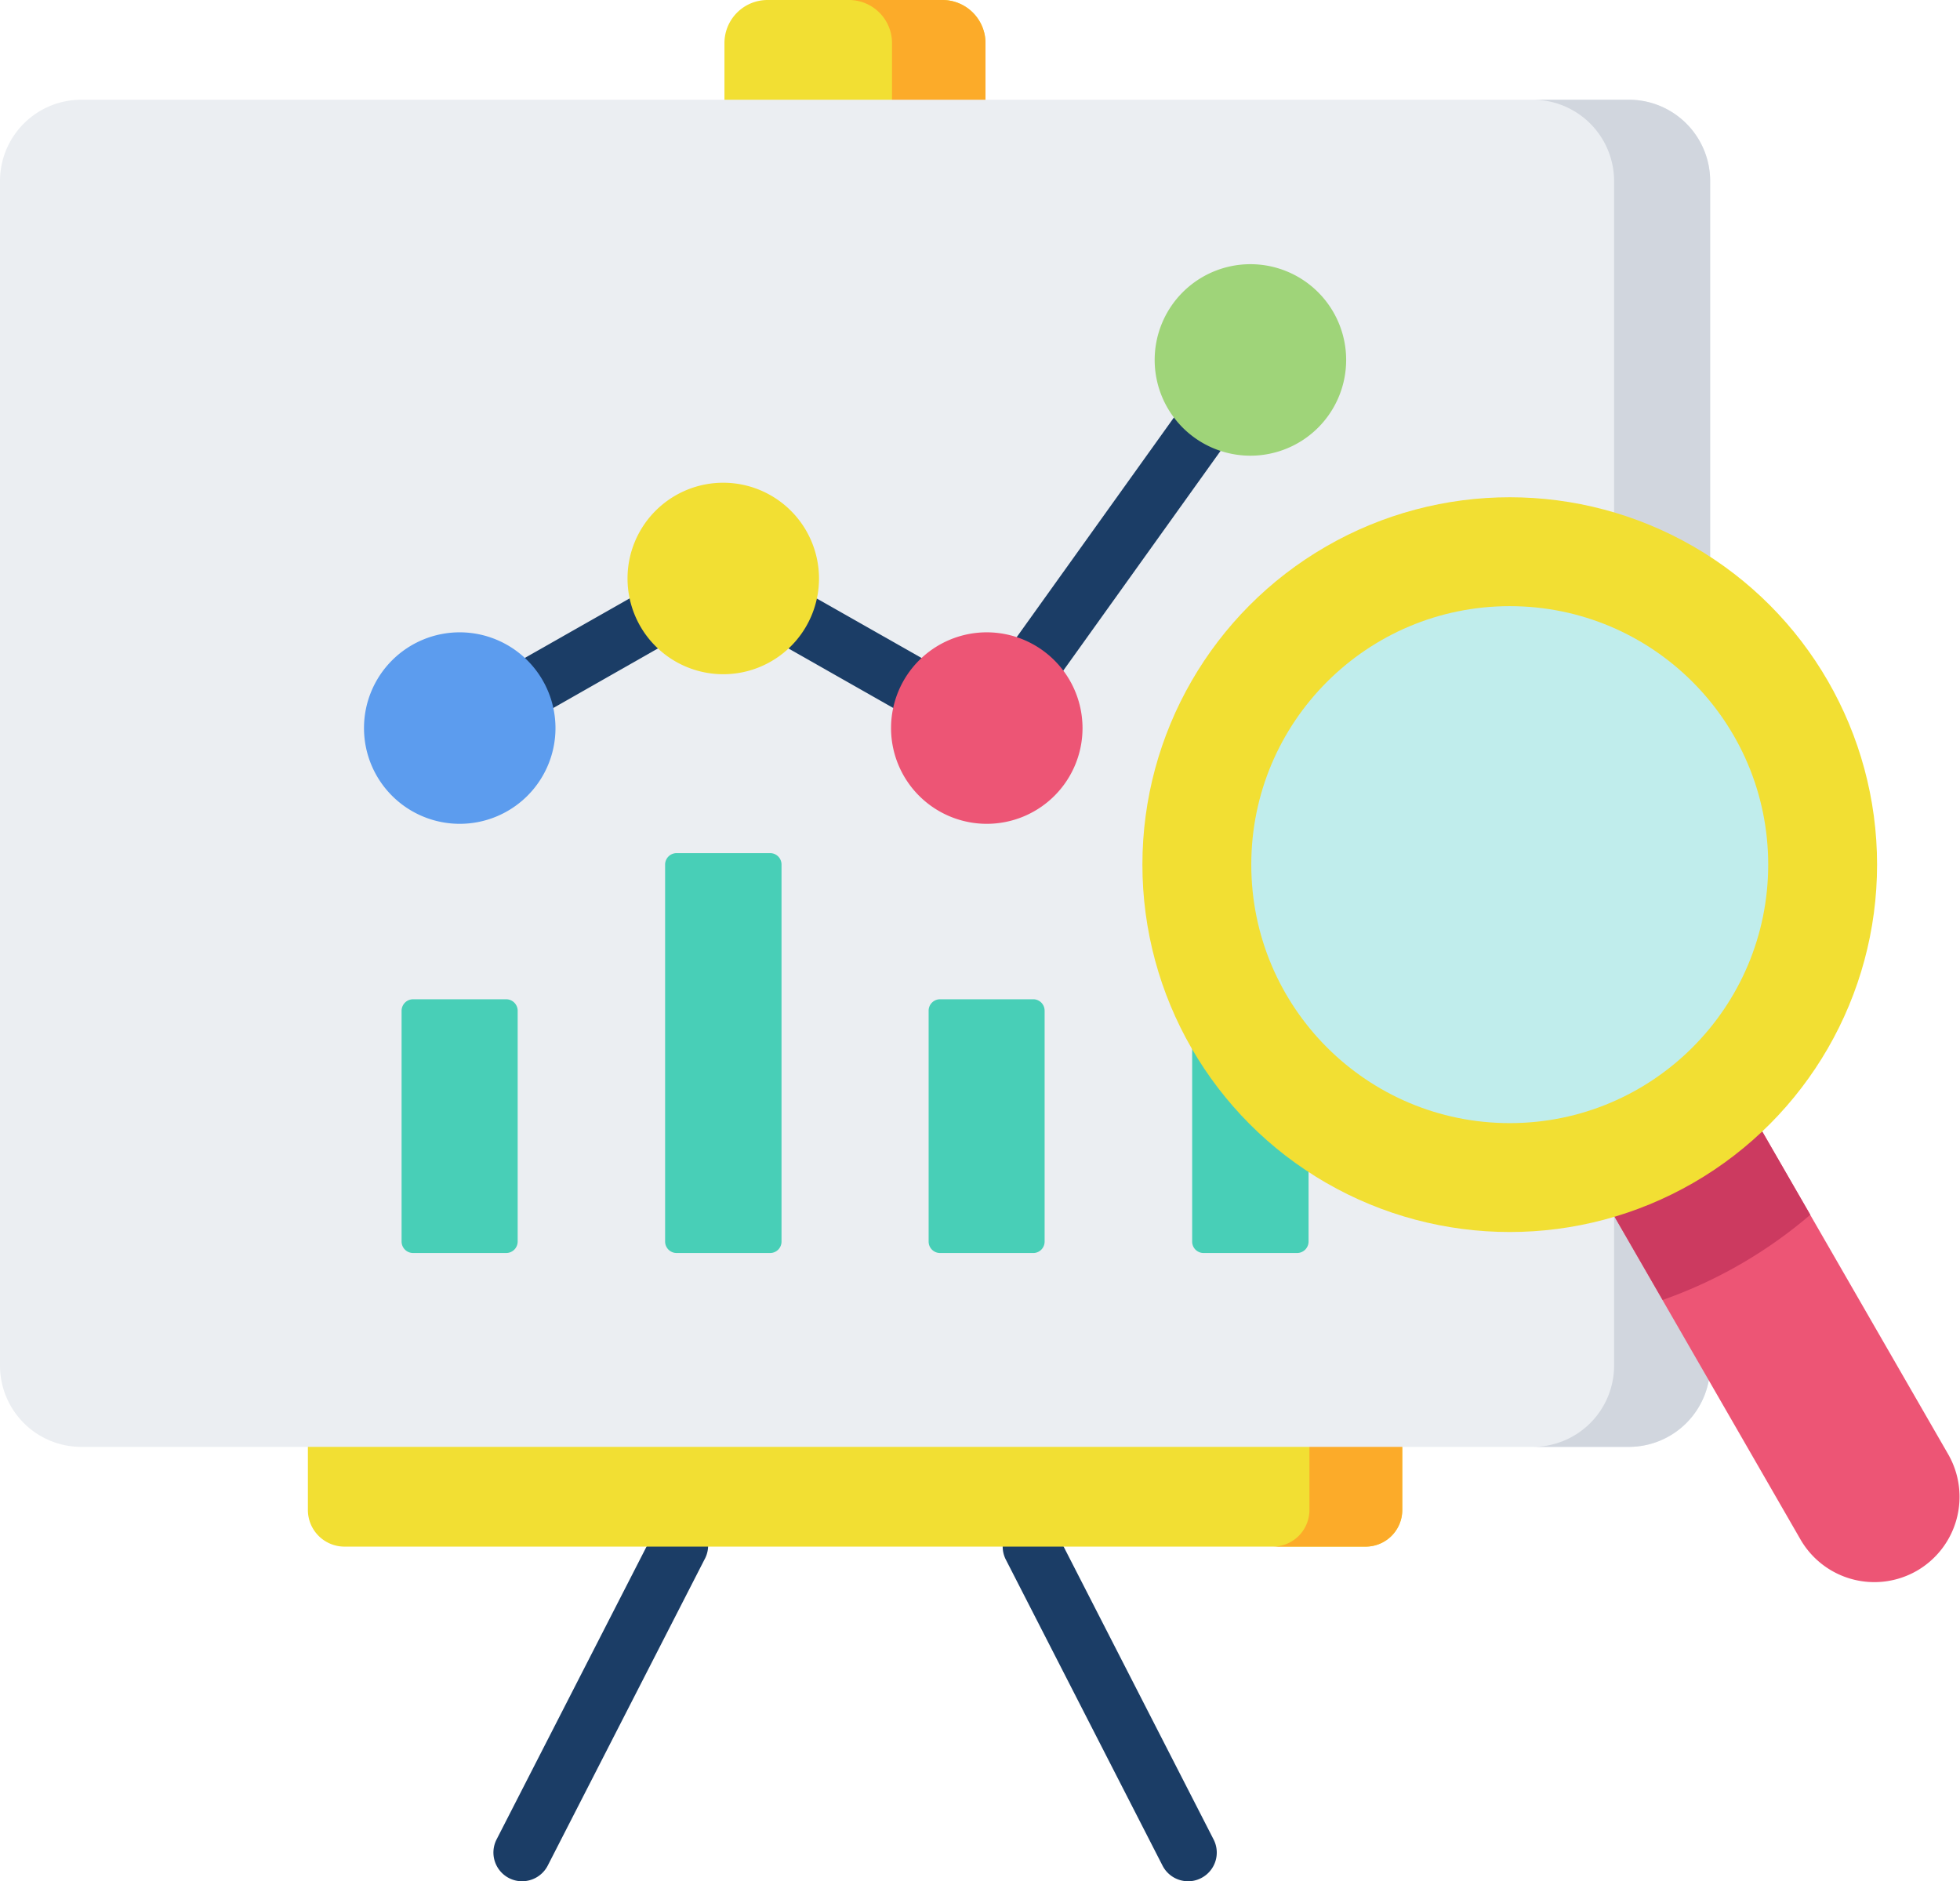
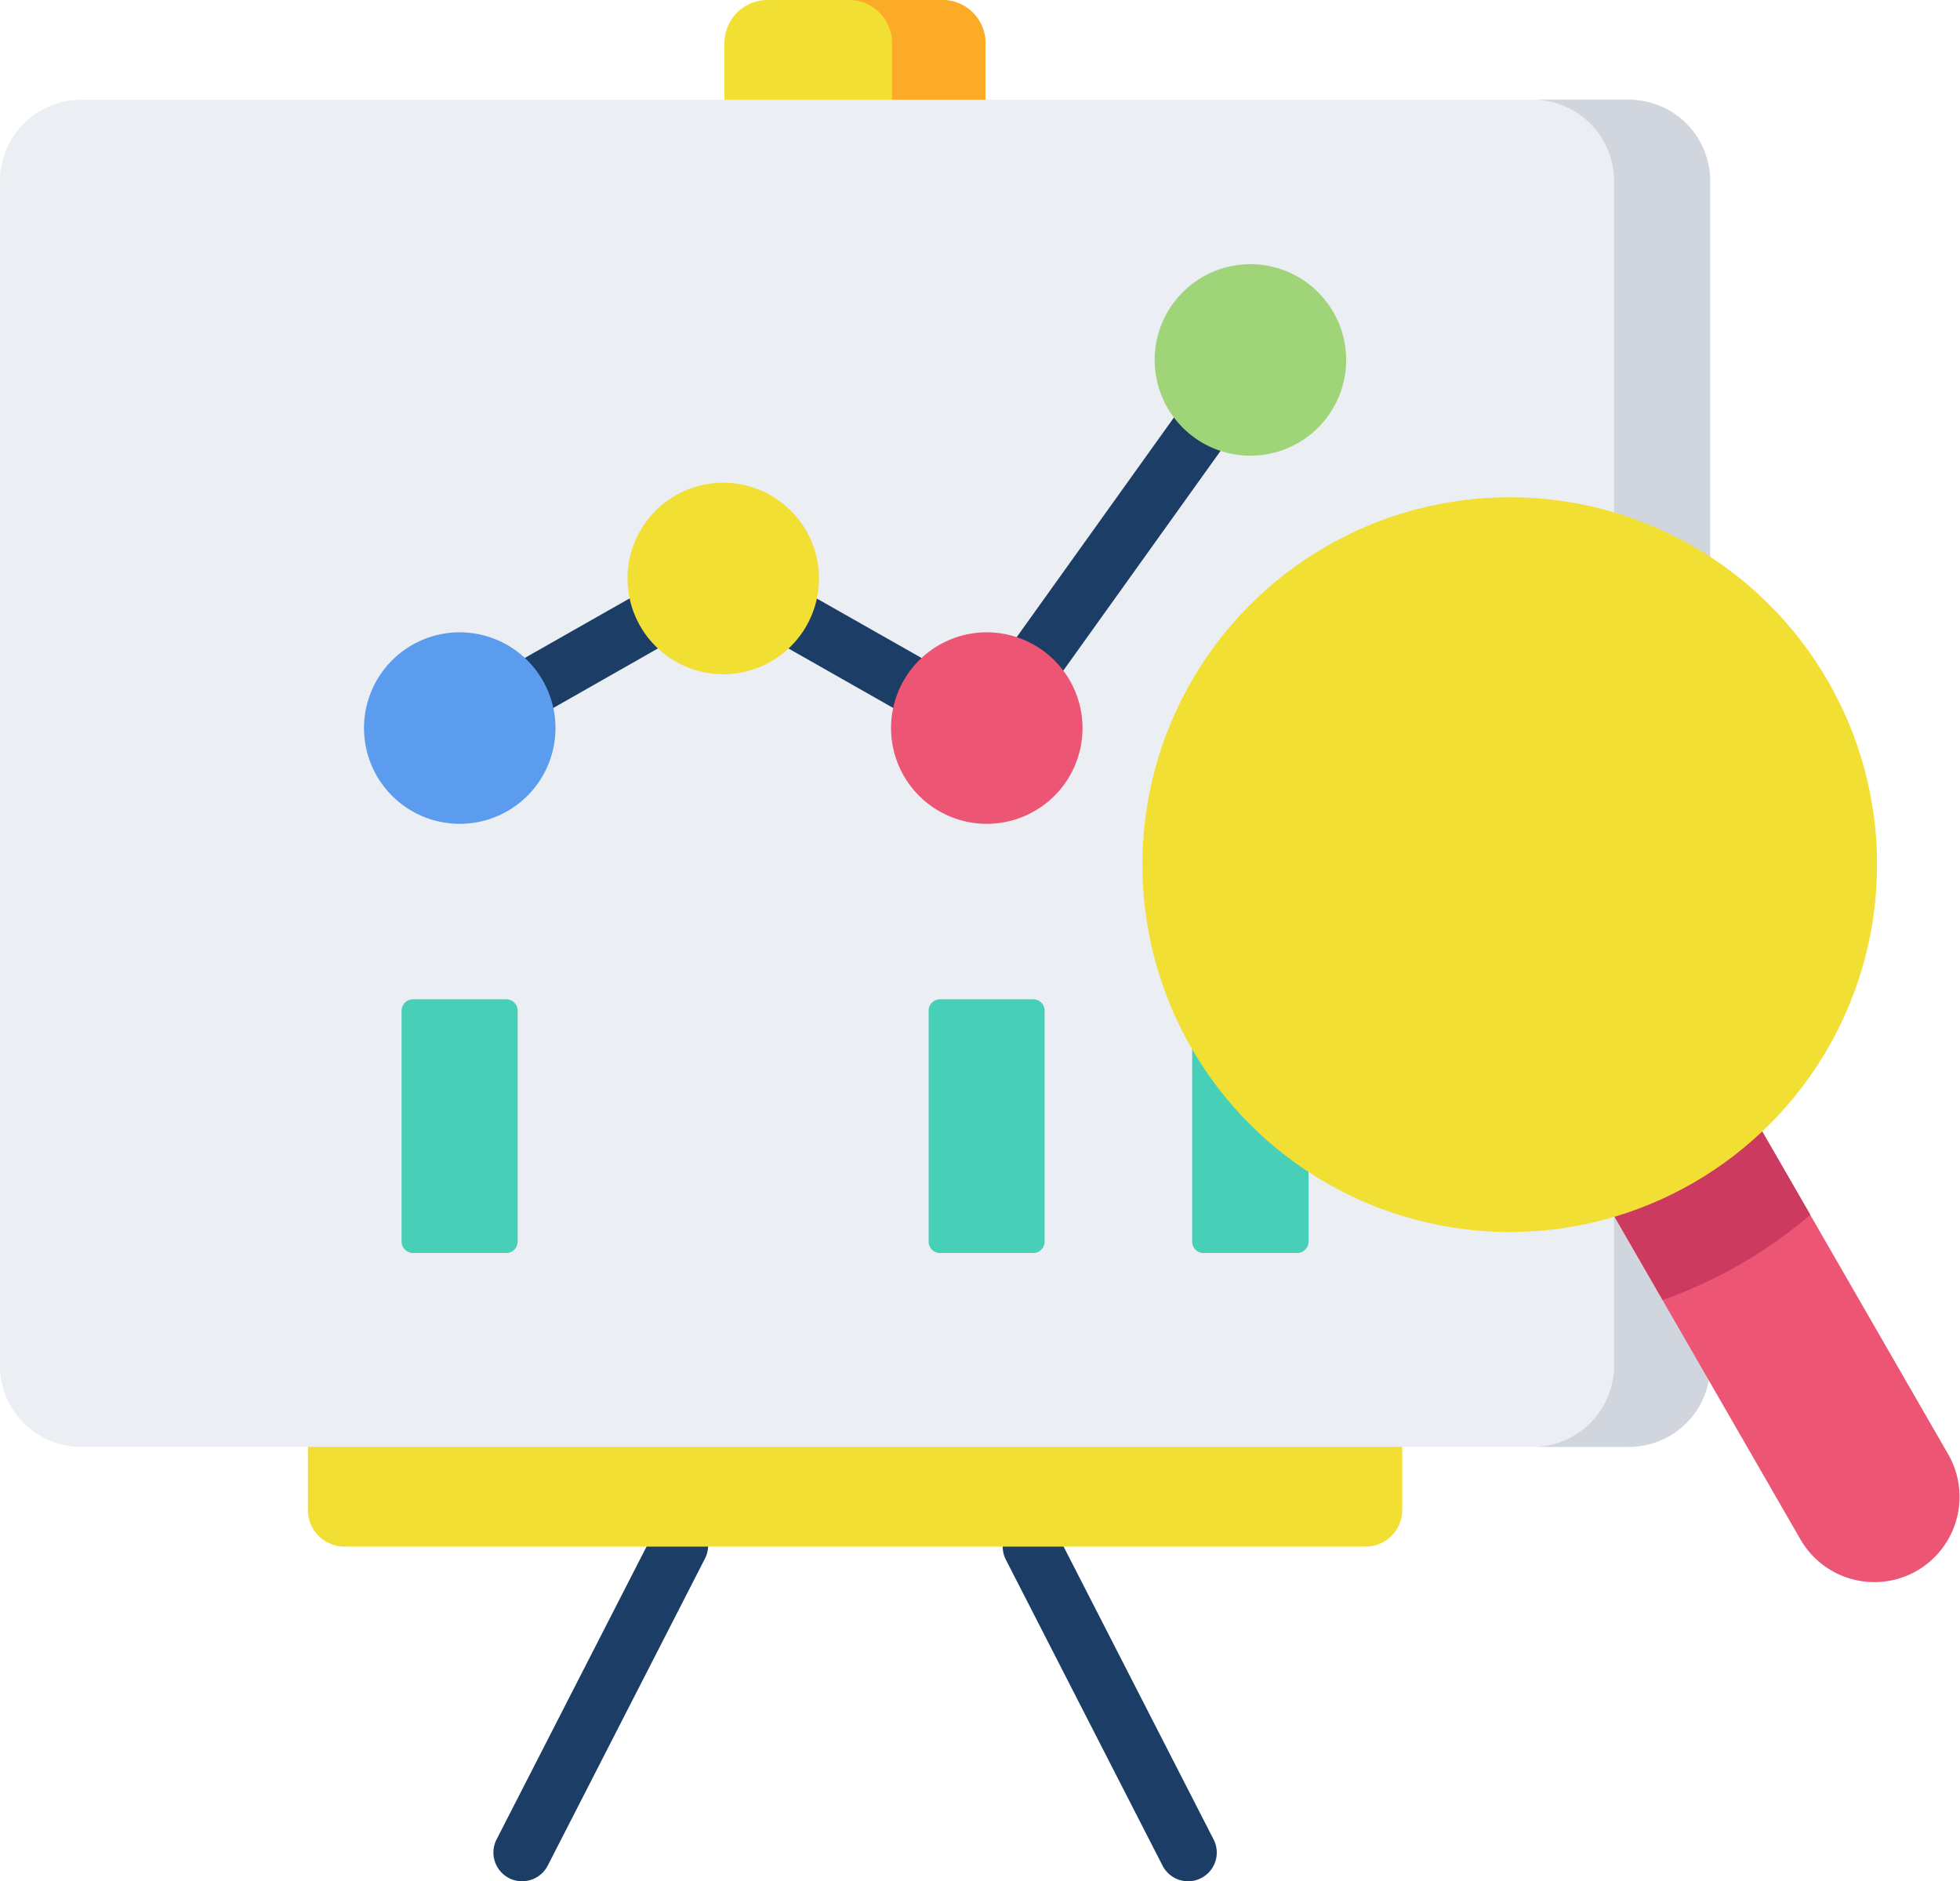
<svg xmlns="http://www.w3.org/2000/svg" viewBox="0 0 182 174.67">
  <defs>
    <style>.cls-1{fill:#1b3d66;}.cls-2{fill:#f2df33;}.cls-3{fill:#fcab29;}.cls-4{fill:#ebeef2;}.cls-5{fill:#d1d6de;}.cls-6{fill:#48cfb7;}.cls-7{fill:#ed5575;}.cls-8{fill:#cc3a60;}.cls-9{fill:#c0edec;}.cls-10{fill:#5c9cee;}.cls-11{fill:#9fd479;}</style>
  </defs>
  <title>analysis</title>
  <g id="Layer_2" data-name="Layer 2">
    <g id="Layer_1-2" data-name="Layer 1">
      <path class="cls-1" d="M110.32,174.67a2.66,2.66,0,0,1-2.37-1.45L93.4,144.81a2.66,2.66,0,1,1,4.74-2.43l14.55,28.41a2.66,2.66,0,0,1-1.16,3.59A2.6,2.6,0,0,1,110.32,174.67Z" />
      <path class="cls-1" d="M48.48,174.67a2.63,2.63,0,0,1-1.21-.29,2.67,2.67,0,0,1-1.16-3.59l14.55-28.41a2.67,2.67,0,1,1,4.75,2.43L50.86,173.22A2.68,2.68,0,0,1,48.48,174.67Z" />
      <path class="cls-2" d="M28.59,140.2v-8.53H130.21v8.53a3.4,3.4,0,0,1-3.39,3.4H32A3.4,3.4,0,0,1,28.59,140.2Z" />
-       <path class="cls-3" d="M121.59,131.67v8.53a3.4,3.4,0,0,1-3.39,3.4h8.62a3.4,3.4,0,0,0,3.39-3.4v-8.53Z" />
      <path class="cls-2" d="M67.27,11.93V4a4,4,0,0,1,4-4H87.51a4,4,0,0,1,4,4v7.91Z" />
      <path class="cls-3" d="M87.51,0H78.83a4,4,0,0,1,4,4v7.91h8.68V4A4,4,0,0,0,87.51,0Z" />
      <path class="cls-4" d="M151.26,9.26H7.54A7.55,7.55,0,0,0,0,16.8v110a7.55,7.55,0,0,0,7.54,7.54H151.26a7.55,7.55,0,0,0,7.54-7.54V16.8A7.55,7.55,0,0,0,151.26,9.26Z" />
      <path class="cls-5" d="M151.26,9.26h-8.92a7.56,7.56,0,0,1,7.54,7.54v110a7.55,7.55,0,0,1-7.54,7.54h8.92a7.55,7.55,0,0,0,7.54-7.54V16.8A7.55,7.55,0,0,0,151.26,9.26Z" />
      <path class="cls-1" d="M48.11,67.19a2.66,2.66,0,0,1-1.32-5l13.65-7.75a2.67,2.67,0,1,1,2.63,4.64L49.42,66.85A2.7,2.7,0,0,1,48.11,67.19Z" />
      <path class="cls-1" d="M86.22,67.19a2.72,2.72,0,0,1-1.31-.34L71.26,59.1a2.67,2.67,0,0,1,2.63-4.64l13.65,7.75a2.66,2.66,0,0,1-1.32,5Z" />
      <path class="cls-1" d="M95.25,65.21A2.66,2.66,0,0,1,93.09,61l17.23-24.07a2.66,2.66,0,1,1,4.33,3.1L97.42,64.1A2.68,2.68,0,0,1,95.25,65.21Z" />
      <path class="cls-6" d="M37.29,93.85v21.43a1.07,1.07,0,0,0,1.07,1.06H47a1.07,1.07,0,0,0,1.07-1.06V93.85A1.07,1.07,0,0,0,47,92.78H38.36A1.07,1.07,0,0,0,37.29,93.85Z" />
-       <path class="cls-6" d="M61.76,80.23v35.05a1.07,1.07,0,0,0,1.07,1.06h8.68a1.06,1.06,0,0,0,1.06-1.06v-35a1.06,1.06,0,0,0-1.06-1.07H62.83A1.07,1.07,0,0,0,61.76,80.23Z" />
      <path class="cls-6" d="M86.23,93.85v21.43a1.06,1.06,0,0,0,1.06,1.06H96A1.06,1.06,0,0,0,97,115.28V93.85A1.06,1.06,0,0,0,96,92.78H87.29A1.06,1.06,0,0,0,86.23,93.85Z" />
      <path class="cls-6" d="M110.7,69.6v45.68a1.06,1.06,0,0,0,1.06,1.06h8.69a1.07,1.07,0,0,0,1.06-1.06V69.6a1.06,1.06,0,0,0-1.06-1.06h-8.69A1.05,1.05,0,0,0,110.7,69.6Z" />
      <path class="cls-7" d="M146.19,106.5l21,36.44a7.92,7.92,0,0,0,10.81,2.9h0a7.93,7.93,0,0,0,2.9-10.82l-21-36.44Z" />
      <path class="cls-8" d="M159.9,98.58l-13.71,7.92,8.2,14.2a43.12,43.12,0,0,0,13.71-7.91Z" />
      <circle class="cls-2" cx="140.19" cy="80.28" r="34.11" />
-       <circle class="cls-9" cx="140.19" cy="80.28" r="24" />
      <path class="cls-2" d="M67.17,44.82a8.89,8.89,0,1,0,8.88,8.89A8.9,8.9,0,0,0,67.17,44.82Z" />
      <path class="cls-10" d="M42.7,58.71a8.89,8.89,0,1,0,8.88,8.89A8.9,8.9,0,0,0,42.7,58.71Z" />
      <path class="cls-7" d="M91.64,58.71a8.89,8.89,0,1,0,8.88,8.89A8.9,8.9,0,0,0,91.64,58.71Z" />
      <path class="cls-11" d="M116.1,24.53A8.89,8.89,0,1,0,125,33.42,8.89,8.89,0,0,0,116.1,24.53Z" />
    </g>
  </g>
</svg>